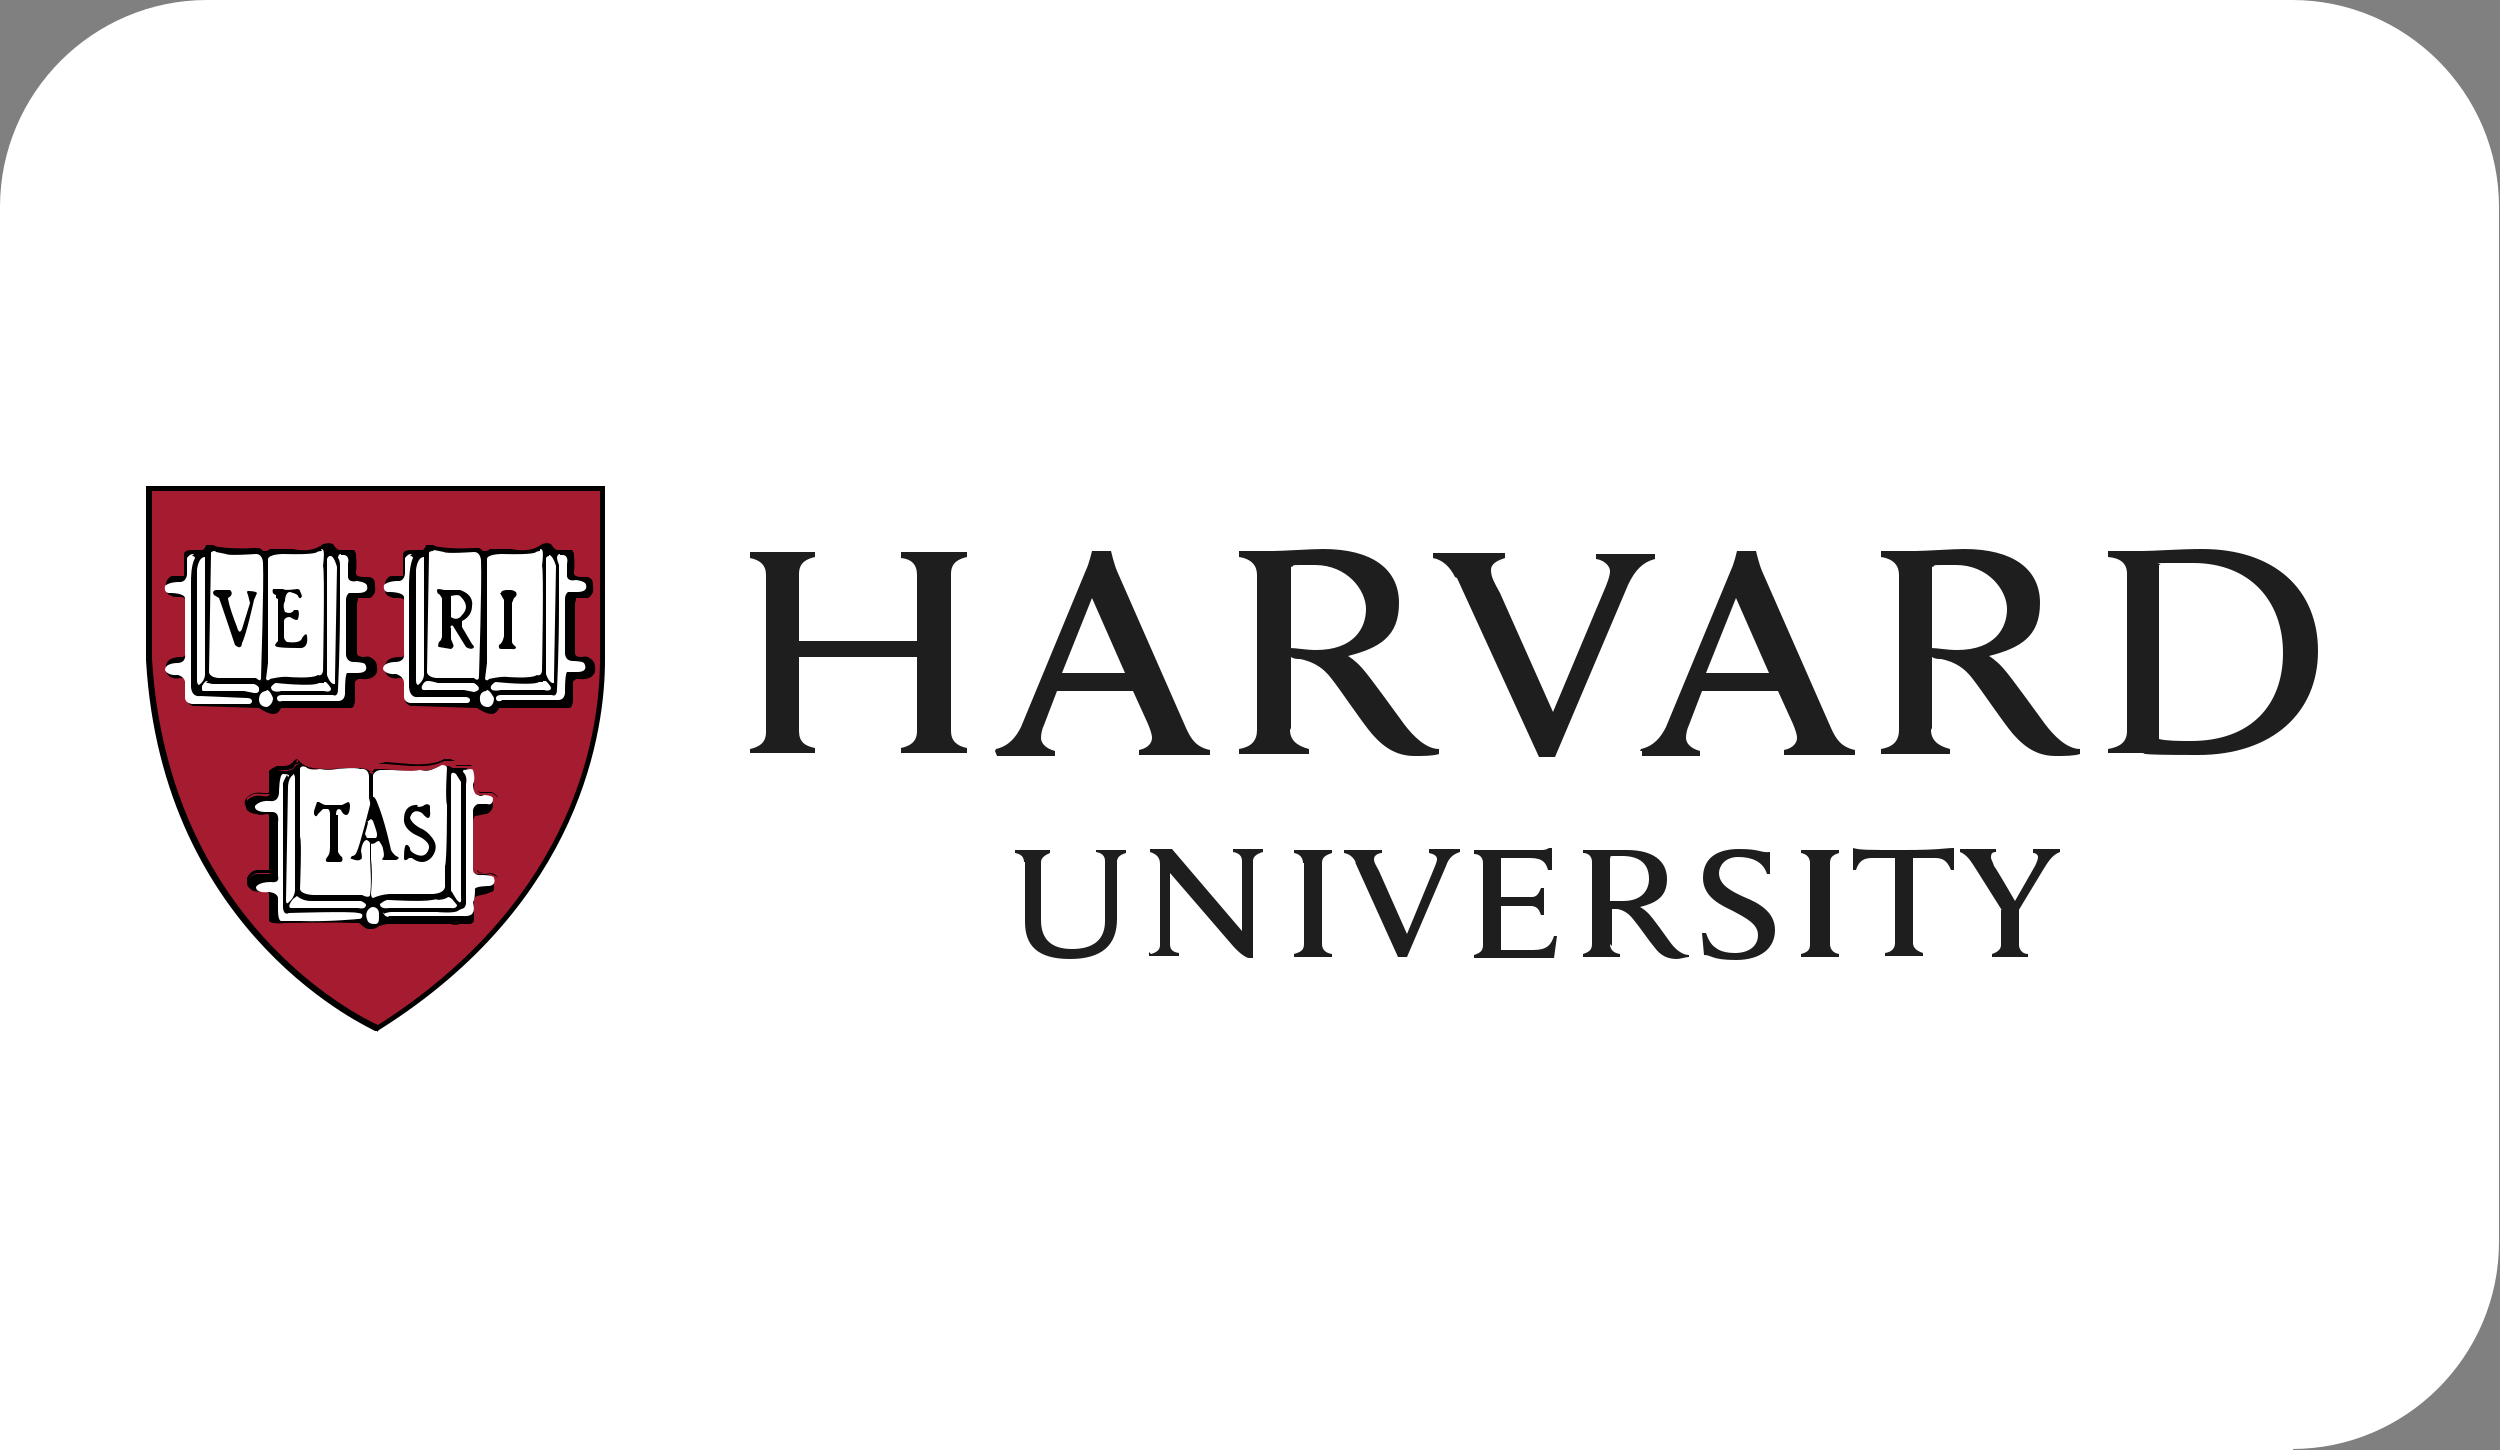
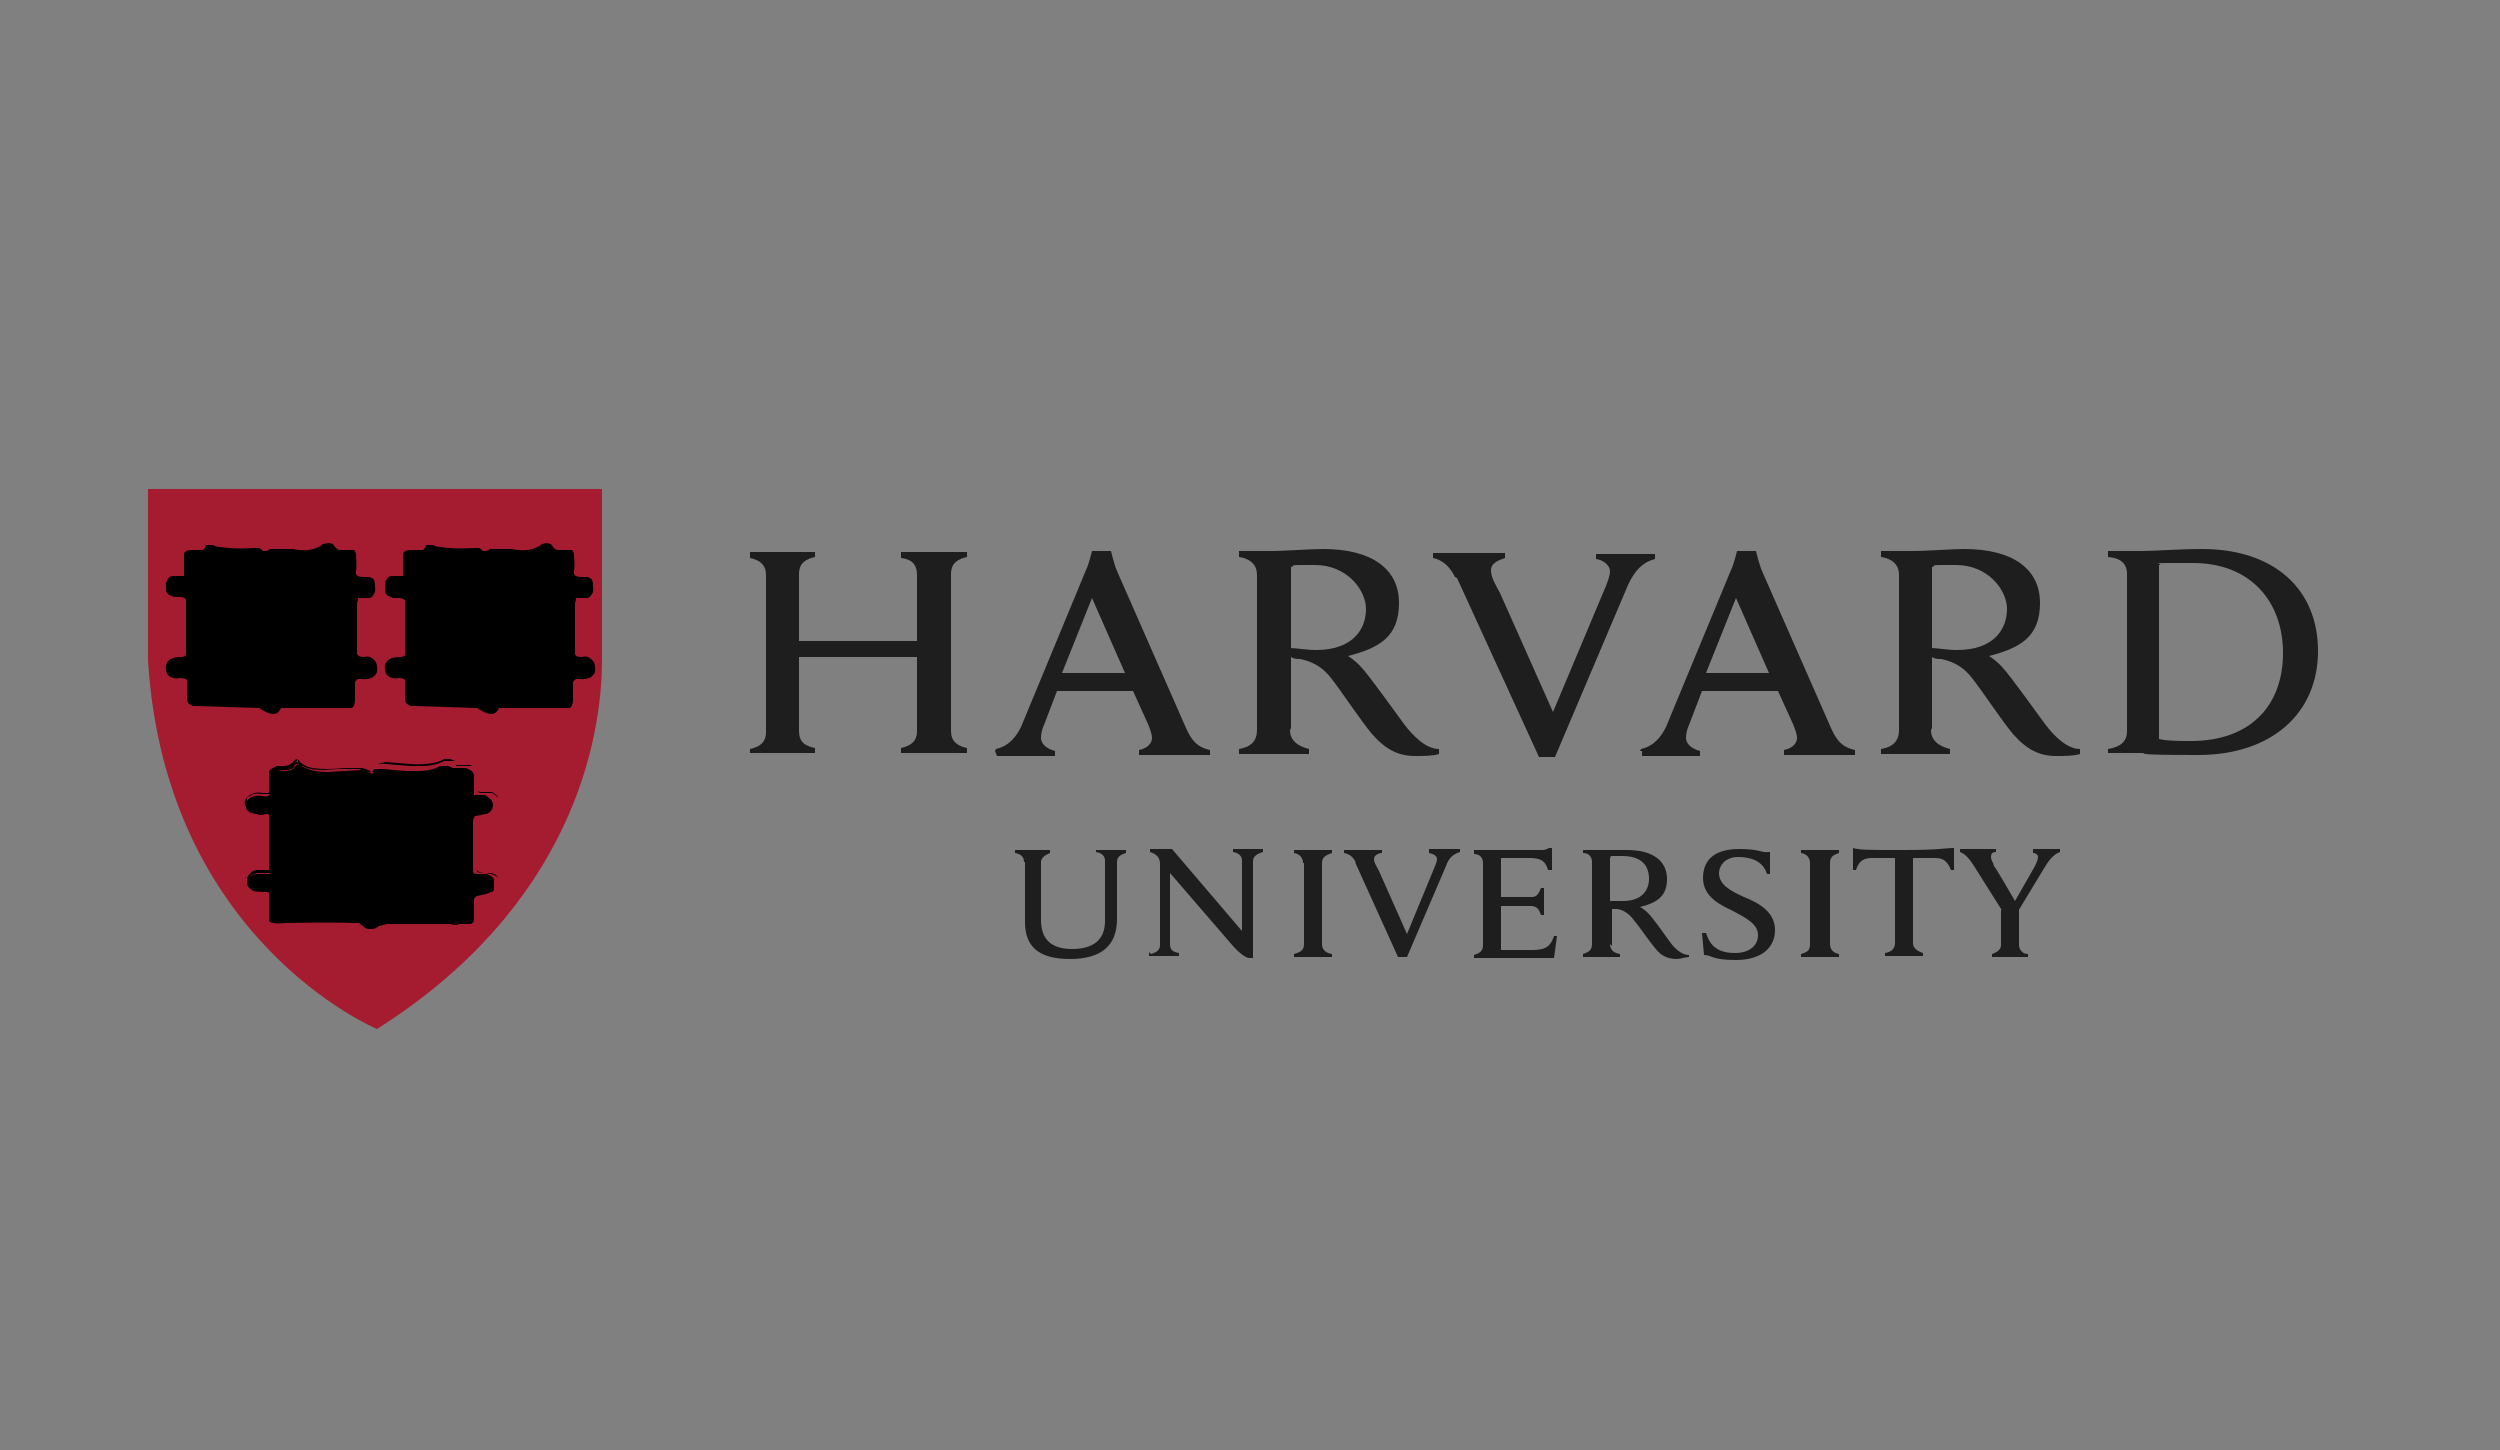
<svg xmlns="http://www.w3.org/2000/svg" id="Layer_2" version="1.1" viewBox="0 0 250 145">
  <rect x="0" y="0" width="250" height="145" fill="#808080" stroke="none" />
  <defs>
    <style>
      .st0 {
        fill: #fff;
      }

      .st1 {
        fill: #1e1e1e;
      }

      .st2 {
        fill: #a51c30;
      }
    </style>
  </defs>
  <g id="Layer_1-2">
-     <path class="st0" d="M229.3,145H0V20.7C0,9.3,9.3,0,20.7,0h208.5c11.4,0,20.7,9.3,20.7,20.7v103.5c0,11.4-9.3,20.7-20.7,20.7h.1Z" />
-   </g>
+     </g>
  <g>
    <path class="st1" d="M102.4,86.2c0-.5-.3-.8-.9-.9v-.3c.3,0,1.5,0,1.8,0s1.4,0,1.7,0v.3c-.5.2-.9.5-.9.9v5.8c0,1.9,1,2.9,3.1,2.9s3.3-.9,3.3-2.8v-6c0-.5-.3-.8-.9-.9v-.2c.2,0,1.2,0,1.5,0s1.2,0,1.5,0v.3c-.7.2-.9.5-.9.9v5.7c0,2.6-1.5,4-4.7,4s-4.5-1.3-4.5-3.7v-6ZM115.1,95.4c.7-.2.9-.5.9-.9v-8.1c0-.7-.4-1-1-1.2v-.3h2.2l7,8.2v-7c0-.5-.3-.8-.9-.9v-.3c.2,0,1.2,0,1.5,0s1.2,0,1.5,0v.3c-.7.2-1,.5-1,.9v9.7h-.4c-.2,0-.8-.3-1.6-1.2l-6.3-7.3v7.1c0,.5.2.8.9.9v.3c-.2,0-1.2,0-1.5,0s-1.2,0-1.5,0v-.4ZM170.3,93.3h.3c.2.6.5,1.2,1,1.5.5.4,1.3.5,1.9.5,1.4,0,2.3-.7,2.3-1.8s-1.2-1.7-2.5-2.4c-1-.5-3-1.3-3-3.3s1.4-2.9,3.6-2.9,2.1.4,3.1.3v2.2h-.3c-.4-1.3-1.6-1.7-2.9-1.7s-1.9.9-1.9,1.6c0,1.2,1.2,1.8,2.5,2.4,1.5.6,3.1,1.5,3.1,3.3s-1.4,3-3.9,3-2.4-.5-3.2-.5l-.2-2.2ZM200.3,91.2l-2.9-4.6c-.5-.8-.9-1.2-1.4-1.4v-.3c.4,0,1.5,0,1.7,0s1.4,0,1.9,0v.3c-.4,0-.5.2-.5.5s.2.5.3.9c.2.2,2.1,3.5,2.1,3.5l2-3.5c.2-.4.3-.7.3-.9s-.2-.4-.5-.4v-.4c.3,0,1.1,0,1.3,0s1.1,0,1.4,0v.3c-.8.3-1.2,1-1.7,1.8l-2.6,4.3M201.9,90.9v3.6c0,.4.3.9.9.9v.3c-.3,0-1.5,0-1.8,0s-1.4,0-1.8,0v-.3c.6-.2.9-.5.9-.9v-3.5M147.4,85h6.7c.2,0,.5,0,.8-.2h.3v2.2h-.4c-.2-.7-.5-1.2-1.8-1.2h-2.9v3.9h2.2c.3,0,.7,0,.9,0,.5,0,.7-.4.9-.9h.3v2.7h-.3c-.2-.5-.3-.8-.9-.9-.2,0-.5,0-.9,0h-2.2v4.4h3.2c1.4,0,1.8-.5,2.1-1.4h.3l-.3,2.2c-1,0-1.6,0-2.8,0h-3.3c-.3,0-1.5,0-1.9,0v-.3c.6-.2.9-.4.9-1v-8.2c0-.5-.3-.9-.9-.9v-.3ZM130.3,86.3c0-.5-.3-.9-.9-1v-.3c.4,0,1.5,0,1.9,0s1.5,0,1.9,0v.3c-.6.2-1,.4-1,1v8.1c0,.5.3.9,1,1v.3c-.4,0-1.5,0-1.9,0s-1.5,0-1.9,0v-.3c.7-.2,1-.4,1-1v-8.1ZM181,86.3c0-.5-.3-.9-.9-1v-.3c.4,0,1.6,0,1.9,0s1.5,0,1.9,0v.3c-.6.2-.9.4-.9,1v8.1c0,.5.3.9.9,1v.3c-.4,0-1.5,0-1.9,0s-1.5,0-1.9,0v-.3c.7-.2.9-.4.9-1v-8.1ZM190.3,85c-3.6,0-4.3,0-5-.2v2.2h.3c.3-1,.9-1.2,1.6-1.2h2.3v8.5c0,.5-.3.9-1,1v.3c.4,0,1.6,0,1.9,0s1.5,0,1.9,0v-.3c-.6-.2-1-.5-1-1v-8.5h2.2c.7,0,1.2.2,1.6,1.2h.3v-2.2c-.9,0-1.4.2-5,.2h0ZM161,94.4c0,.5.3.9,1,1v.3c-.4,0-1.6,0-1.9,0s-1.4,0-1.8,0v-.3c.6-.2.9-.4.9-1v-8.2c0-.5-.3-.9-.9-.9v-.3c.4,0,1.5,0,1.8,0,.5,0,2,0,2.6,0,2.6,0,4,1.1,4,2.9s-1.1,2.4-2.7,2.8c0,0,.4.2.8.6.5.5,1.7,2.2,2.2,2.9s1.2,1.3,1.9,1.3v.2c-.3,0-.9.2-1.2.2-.9,0-1.6-.3-2.2-1.1-.6-.7-1.6-2.2-2.2-2.9-.4-.5-.9-.9-1.6-1-.2,0-.3,0-.5,0v3.7ZM161,90.1c.3,0,.9,0,1.3,0,2,0,2.6-1.2,2.6-2.2,0-1.5-.9-2.3-2.7-2.3s-.9,0-1.2.2v4.3ZM135.6,86.3c-.2-.5-.6-.9-1.2-1v-.3c.4,0,1.7,0,2,0s1.4,0,1.8,0v.3c-.3,0-.8.2-.8.6s.2.6.5,1.2l2.8,6.3,2.6-6.3c.2-.5.4-.9.4-1.2s-.3-.5-.8-.6v-.4c.3,0,1.2,0,1.5,0s1.2,0,1.6,0v.3c-.6.2-1.1.5-1.4,1.4l-3.9,9.1h-.9l-4.3-9.5ZM145.5,57.7c-.5-1-1.2-1.7-2.2-1.9v-.5c.7,0,3.1,0,3.6,0s2.8,0,3.6,0v.5c-.6.2-1.4.5-1.4,1.2s.3,1.2.9,2.3l5.3,11.9,5-11.9c.4-.9.7-1.7.7-2.2s-.6-1.1-1.4-1.2v-.5c.7,0,2.2,0,2.8,0s2.3,0,3.1,0v.5c-1.2.3-2,1.1-2.7,2.6l-7.3,17.2h-1.6l-8.2-17.9ZM75,74.9c.9-.2,1.6-.6,1.6-1.7v-15.7c0-1-.6-1.5-1.6-1.7v-.6c.5,0,2.6,0,3.2,0s2.9,0,3.3,0v.5c-.9.2-1.6.6-1.6,1.7v6.7h11.8v-6.6c0-1.1-.6-1.6-1.6-1.7v-.6c.5,0,2.7,0,3.3,0s2.7,0,3.3,0v.5c-.9.2-1.6.6-1.6,1.7v15.7c0,1,.6,1.5,1.6,1.7v.5c-.5,0-2.7,0-3.3,0s-2.8,0-3.3,0v-.5c.9-.2,1.6-.6,1.6-1.7v-7.4h-11.8v7.4c0,1.1.6,1.5,1.6,1.7v.5c-.5,0-2.8,0-3.3,0s-2.6,0-3.2,0v-.5ZM210.8,74.9c1.2-.2,1.9-.7,1.9-1.8v-15.7c0-1.1-.7-1.6-1.9-1.7v-.6c.7,0,2.9,0,3.5,0,1,0,3.7-.2,5.9-.2,7.2,0,11.6,4,11.6,10.2s-4.6,10.4-12,10.4-4.7-.2-5.7-.2-2.6,0-3.3,0v-.5ZM215.9,73.9c.8.2,2.1.2,3.2.2,6,0,9.2-3.6,9.2-8.8s-3.3-9-9-9-2.6,0-3.4.2v17.3ZM129,73c0,1,.7,1.6,1.9,1.9v.5c-.7,0-2.9,0-3.6,0s-2.7,0-3.4,0v-.5c1.2-.2,1.8-.8,1.8-1.9v-15.5c0-.9-.5-1.6-1.8-1.8v-.6c.7,0,2.8,0,3.4,0,1,0,3.8-.2,5-.2,4.9,0,7.6,2,7.6,5.4s-2,4.5-5.1,5.3c0,0,.7.4,1.4,1.2.9,1,3.3,4.4,4.2,5.6.9,1.2,2.2,2.5,3.5,2.5v.5c-.6.2-1.6.2-2.4.2-1.6,0-2.9-.6-4.3-2.2-1.1-1.3-3-4.2-4.1-5.6-.7-.9-1.6-1.6-3.1-1.9-.3,0-.6,0-.9-.2v7.1ZM129,64.8c.6,0,1.6.2,2.6.2,3.8,0,5-2.2,5-4.1s-1.9-4.4-5.1-4.4-1.7,0-2.4.2v8.1ZM193.1,73c0,1,.7,1.6,1.9,1.9v.5c-.7,0-2.9,0-3.5,0s-2.7,0-3.4,0v-.5c1.2-.2,1.8-.8,1.8-1.9v-15.5c0-.9-.5-1.6-1.8-1.8v-.6c.7,0,2.8,0,3.4,0,1,0,3.8-.2,4.9-.2,4.9,0,7.6,2,7.6,5.4s-2,4.5-5.1,5.3c0,0,.7.4,1.4,1.2.9,1,3.3,4.4,4.2,5.6.9,1.2,2.2,2.5,3.5,2.5v.5c-.6.2-1.6.2-2.4.2-1.6,0-2.9-.6-4.3-2.2-1.1-1.3-3-4.2-4.1-5.6-.7-.9-1.6-1.6-3.1-1.9-.3,0-.6,0-.9-.2v7.1ZM193.1,64.8c.6,0,1.6.2,2.6.2,3.8,0,5-2.2,5-4.1s-1.9-4.4-5.1-4.4-1.7,0-2.4.2v8.1ZM99.6,74.9c1.3-.3,2-1.2,2.5-2.2l6.5-15.7c.3-.6.6-1.9.6-1.9h1.9s.3,1.3.6,2l6.9,15.7c.5,1.1,1,1.9,2.4,2.2v.5c-.8,0-3,0-3.6,0s-2.7,0-3.5,0v-.5c1-.2,1.3-.8,1.3-1.2s-.2-.9-.4-1.4l-1.5-3.3h-7.6l-1.3,3.4c-.2.4-.3.9-.3,1.3s.3,1,1.4,1.3v.5c-.7,0-2.5,0-2.9,0h-2.9c0,0-.2-.5-.2-.5ZM112.5,67.3l-3.3-7.5-3,7.5h6.3ZM164.1,74.9c1.3-.3,2-1.2,2.5-2.2l6.5-15.7c.3-.6.6-1.9.6-1.9h1.9s.3,1.3.6,2l6.9,15.7c.5,1.1,1,1.9,2.4,2.2v.5c-.8,0-3,0-3.6,0s-2.7,0-3.5,0v-.5c1-.2,1.3-.8,1.3-1.2s-.2-.9-.4-1.4l-1.5-3.3h-7.6l-1.3,3.4c-.2.4-.3.9-.3,1.3s.3,1,1.4,1.3v.5c-.7,0-2.5,0-2.9,0h-2.9c0,0,0-.5,0-.5h-.2ZM176.9,67.3l-3.3-7.5-3,7.5h6.3Z" />
    <path class="st2" d="M14.9,48.9h45.3v17.1c0,7.8-2.9,24.5-22.5,36.9,0,0-21.2-8.8-22.9-36.9v-17.1Z" />
    <path d="M29.8,75.9c-.1,0-.2,0-.3.1-.2.1-.2.3-.3.3-.2.2-.5.3-.9.3-.3,0-.6,0-.6,0h0s0,0,0,0c-.5.2-.7.4-.8.5,0,0,0,.2,0,.2s0,0,0,0v1.8c0,0,0,.2-.1.2,0,0-.1,0-.2,0-.2,0-.3,0-.3,0h0c-.6-.1-1,0-1.3.2-.3.2-.4.4-.4.4-.3.3,0,.8,0,.8h0s0,0,0,.1c0,0,0,0,0,0,.2.6,1.1.6,1.1.6.3.2.9,0,.9,0,.2,0,.3,0,.3.1,0,.1,0,.2,0,.2h0s0,0,0,0c0,0,0,.1,0,.3,0,.1,0,.3,0,.6,0,.4,0,1,0,1.6,0,1.1,0,2.2,0,2.2,0,.4,0,.6,0,.6h0s0,0,0,0c0,0,0,0-.1,0,0,0-.2,0-.4,0-.3,0-.6,0-.6,0h0s0,0,0,0c-.8,0-1.1.8-1.1.8h0c0,.2,0,.3,0,.4,0,0,0,.1,0,.2.1.4.5.6.5.6,0,.2,1.5.2,1.5.2,0,0,.2,0,.2.2,0,0,0,0,0,0,0,.1,0,.3,0,.3,0,0,0,0,0,.2,0,0,0,.2,0,.3,0,.2,0,.5,0,.7,0,.5,0,1,0,1h0c0,0,0,0,0,.1,0,0,0,0,0,0,0,.5,1.6.3,1.6.3,0,0,5.2-.1,6.6,0,.2,0,.3,0,.3,0,.2,0,.5,0,.5,0l.5.4c.2.2.4.2.7.2,0,0,0,0,.1,0,.4,0,.7-.3.7-.3l.8-.2c.2,0,6.4,0,6.4,0,.5.2.8,0,.8,0h1c0,0,0,0,.1,0,.2,0,.4-.2.4-.4,0,0,0,0,0-.1,0-.2,0-.4,0-.4v-1.3c0-.1,0-.2,0-.3.1-.2.3-.3.3-.3l.9-.2.5-.2c.2,0,.3-.2.3-.3,0,0,0,0,0,0,0-.1,0-.3,0-.4,0-.3,0-.6,0-.6h0s0,0,0,0c-.2-.3-.6-.5-.9-.5-.3,0-.6,0-.6,0h0c-.4,0-.5,0-.6-.2,0-.1,0-.2,0-.2h0s0-4.8,0-4.8c0-.2,0-.3.1-.4,0-.1.1-.2.1-.2.2,0,1-.2,1-.2.4,0,.6-.3.7-.5,0,0,0,0,0,0,.1-.2.1-.4.1-.4,0-.3-.2-.6-.4-.7-.2-.2-.4-.3-.4-.3h0s-1.1,0-1.1,0c0,0,0,0,0,0,0,0,0,0,0-.1,0-.1,0-.3,0-.5,0-.3,0-.7,0-.7h0v-.6c0-.3-.2-.5-.4-.6s-.4-.2-.4-.2h0s-1.4,0-1.4,0c0,0,0-.1-.1-.1,0,0-.1,0-.2-.1-.2,0-.3,0-.3,0-.3,0-.6,0-.6,0h0c-.5.3-1.3.5-2.1.5-.7,0-1.3,0-1.3,0l-2.4-.2h0s0,0,0,0c0,0,0,0-.1,0,0,0-.2,0-.3,0-.2,0-.4,0-.4,0h0s0,0,0,0c0,.2-.3.3-.3.3h-.2c-.1,0-.4-.1-.6-.2-.2,0-.4-.1-.4-.1,0,0,0,0,0,0,0,0,0,0,0,0,0,0,0,0,0,0,0,0,0,0-.1,0-.1,0-.2,0-.4,0-.3,0-.7,0-1.2,0-.8,0-1.7.1-1.7.1-1,0-1.6-.1-2-.3-.4-.2-.6-.3-.6-.3-.1-.1-.2-.2-.3-.2h0ZM29.8,76c0,0,.1,0,.2.2h0s0,0,0,0c0,0,.2.2.6.4.4.2,1.1.3,2.1.3h0s.8,0,1.7-.1c.4,0,.8,0,1.2,0,.2,0,.3,0,.4,0,0,0,0,0,.1,0,0,0,0,0,0,0h0s0,0,0,0c0,0,.2,0,.4.1.2,0,.5.2.6.3h0s.3,0,.3,0c0,0,.2,0,.3-.3,0,.2-.3.3-.3.3l-.2.2c-.2-.2-1-.4-1-.4,0,0-3.4.2-3.4.2-1.9,0-2.6-.6-2.6-.6-.4-.5-.8.2-.8.2-.4.5-1.6.2-1.6.2-.4.1-.6.3-.7.5,0,0,0,0,0,0,0-.1.2-.3.7-.5,0,0,.3,0,.6,0,.3,0,.8,0,1-.3h0s0,0,0,0c0,0,0-.2.2-.3,0,0,.1,0,.2,0h0ZM44.4,76.1s.4,0,.6,0h0s0,0,0,0c0,0,.1,0,.3,0,0,0,.1,0,.2,0,0,0,0,0,0,0-.2-.1-.5-.2-.5-.2-.2,0-.6,0-.6,0-1,.7-3.4.5-3.4.5l-2.4-.2c0,0-.8.2-.8.2,0,0,0,0,0,0,0,0,.2,0,.4,0,.1,0,.2,0,.3,0,0,0,0,0,.1,0,0,0,0,0,0,0l2.4.2s.6,0,1.3,0c.7,0,1.6-.2,2.1-.5h0ZM45.6,76.5h1.4s.1,0,.2.1c-.1,0-.2,0-.2,0h-1.4s0,0,0,0h0ZM47.3,76.6s0,0,0,0c0,0,0,0,0,0,0,0,0,0-.1,0h0ZM47.8,79.1s0,0,0,0c0,0,0,0,.2.1h0s1.1,0,1.1,0c0,0,.2,0,.4.2.1.1.3.2.3.4-.1-.2-.4-.4-.6-.5,0,0-.1,0-.1,0h-1.1c0,0-.2-.1-.2-.2h0ZM27,79.4c-.2.4-.7.2-.7.2-1.2-.2-1.6.5-1.6.5,0,0,0,0,0,0,0,0,0-.1,0-.2h0s0-.2.3-.3c.2-.2.6-.3,1.2-.2,0,0,.2,0,.4,0,0,0,.2,0,.3,0,0,0,0,0,0,0h0ZM47.7,87.1c0,.1.3.3.7.2,0,0,.3,0,.6,0,.3,0,.7.2.8.5,0,0,0,0,0,0-.4-.5-1.4-.5-1.4-.5-.5,0-.6-.2-.7-.3h0ZM26.9,87.4s0,0,0,0c0,0,0,0,0,0,0,0,0,0-.1,0-.3,0-1,0-1,0-.6,0-.8.4-.9.6,0,0,.2-.7,1-.7,0,0,.3,0,.6,0s.3,0,.4,0c0,0,.1,0,.2,0,0,0,0,0,0,0h0ZM32.3,54.4h0c-1.2,1-3,.5-3,.5h0s0,0,0,0c-1.7,0-2.3,0-2.3,0h0s0,0,0,0c-.2.2-.4.2-.6.2-.2,0-.3-.2-.3-.2,0,0,0,0-.2-.1,0,0-.1,0-.2,0-.2,0-.3,0-.3,0h0c-1.7.1-2.8,0-3.4-.1-.3,0-.5-.1-.7-.2-.1,0-.2,0-.2,0h0s0,0,0,0c0,0,0,0,0,0,0,0-.2,0-.2,0-.2,0-.3,0-.3,0h0c0,.2-.3.5-.3.5,0,0,0,0,0,0,0,0-.1,0-.2,0-.1,0-.3,0-.4,0-.3,0-.6,0-.6,0h0s0,0,0,0c-.3,0-.5.1-.6.2-.1.1-.1.2-.1.2h0s0,1.5,0,1.5h0c0,.5,0,.7,0,.7,0,0,0,0,0,0h0s0,0,0,0c0,0,0,0-.2,0-.1,0-.2,0-.4,0-.3,0-.5,0-.5,0h0s0,0,0,0c-.2,0-.4.1-.5.3-.1.1-.2.3-.2.5,0,.3,0,.6,0,.6h0c0,.2.2.4.3.5.1,0,.3.1.5.2.3,0,.6,0,.6,0h0c.4,0,.6.2.6.3,0,.1,0,.2,0,.2h0c0,.2,0,1.5,0,2.7,0,1.2,0,2.4,0,2.4,0,.2,0,.3-.1.3,0,0-.1,0-.2.1-.1,0-.2,0-.2,0h0s0,0,0,0c-.9,0-1.3.3-1.4.6-.2.3-.1.6-.1.6,0,.6.4.8.7.9.3.1.7,0,.7,0h0c.4,0,.6.1.7.2,0,0,0,.2,0,.2h0s0,0,0,0c0,0,0,0,0,0,0,0,0,.1,0,.2,0,.2,0,.4,0,.6,0,.4,0,.9,0,.9h0s0,0,0,0c0,.4.3.6.6.7.2,0,.4,0,.4,0h0l6.2.2c.9.6,1.5.7,1.8.5.3-.2.4-.5.4-.5h.1c0,0,.2,0,.4,0,.2,0,.5,0,.8,0,.6,0,1.3,0,2.1,0,.7,0,1.5,0,2,0,.5,0,.9,0,1,0h0c.3,0,.5,0,.6,0,.2,0,.3-.2.3-.3.1-.2.1-.5.1-.5h0s0-1.8,0-1.8c0-.1.2-.2.3-.3.1,0,.3,0,.3,0,.9.1,1.3-.2,1.5-.5.2-.3.1-.7.1-.7h0c0-.6-.4-.8-.7-1-.3-.1-.6,0-.6,0h0c-.4,0-.6-.1-.7-.3,0-.1,0-.3,0-.3h0c0-.1,0-.5,0-.9,0-.5,0-1,0-1.6,0-1.1,0-2.2,0-2.2,0,0,0-.2.1-.4,0-.1,0-.2,0-.2.5,0,.8,0,1.1,0,.3,0,.4-.3.5-.4.2-.3.1-.7.1-.7,0-.3,0-.5-.1-.7-.1-.2-.3-.2-.4-.3-.3,0-.6,0-.6,0-.5,0-.7-.1-.8-.3,0-.1,0-.3,0-.3h0s0,0,0,0c.1-.7,0-1.3,0-1.6,0-.3-.2-.5-.2-.5h0s0,0,0,0c0,0-.2,0-.3,0-.1,0-.3,0-.4,0-.3,0-.6,0-.6,0h0s0,0,0,0c0,0-.1,0-.2,0,0,0-.2-.1-.3-.2-.2-.2-.3-.4-.3-.4h0s-.4-.1-.4-.1ZM54.2,54.4h0c-1.2,1-3,.5-3,.5h0s0,0,0,0c-1.6,0-2.2,0-2.2,0h0s0,0,0,0c-.2.2-.4.2-.6.2-.2,0-.3-.2-.3-.2,0,0,0,0-.2-.1,0,0-.1,0-.2,0-.2,0-.3,0-.3,0h0c-1.7.1-2.8,0-3.4-.1-.3,0-.5-.1-.7-.2-.1,0-.2,0-.2,0h0s0,0,0,0c0,0,0,0,0,0,0,0-.2,0-.2,0-.2,0-.3,0-.3,0h0c0,.2-.3.5-.3.5,0,0,0,0,0,0,0,0,0,0-.2,0-.1,0-.3,0-.4,0-.3,0-.6,0-.6,0h0s0,0,0,0c-.4,0-.6.1-.7.2-.1.1-.1.2-.1.2v1.6c0,.4,0,.6,0,.6,0,0,0,0,0,0,0,0,0,0,0,0h0s0,0,0,0c0,0,0,0-.2,0-.1,0-.2,0-.4,0-.3,0-.5,0-.5,0h0s0,0,0,0c-.2,0-.4.1-.5.3-.1.1-.2.3-.2.5,0,.3,0,.7,0,.7h0s0,0,0,0c0,.2.2.4.3.5.1,0,.3.1.5.2.3,0,.6,0,.6,0h0c.4,0,.6.2.6.3,0,.1,0,.2,0,.2h0c0,0,0,.2,0,.3,0,.2,0,.4,0,.6,0,.5,0,1.1,0,1.7,0,1.2,0,2.4,0,2.4,0,.2,0,.3-.1.3,0,0-.1,0-.2.1-.1,0-.2,0-.2,0h0s0,0,0,0c-.9,0-1.3.3-1.4.6-.2.3-.1.6-.1.6,0,.6.4.8.7.9.3.1.7,0,.7,0h0c.4,0,.5.1.6.2,0,.1,0,.2,0,.2h0s0,0,0,0c0,0,0,0,0,0,0,0,0,.1,0,.2,0,.2,0,.4,0,.6,0,.4,0,.9,0,.9h0s0,0,0,0c0,.4.3.6.6.7.2,0,.4,0,.4,0h0l6.2.2c.9.6,1.5.7,1.8.5.3-.2.4-.5.4-.5h0c0,0,0,0,.1,0s0,0,0,0c0,0,0,0,0,0h0c0,0,0,0,0,0,0,0,.2,0,.4,0,.2,0,.5,0,.8,0,.6,0,1.3,0,2.1,0,.7,0,1.5,0,2,0,.6,0,.9,0,1,0,.3,0,.5,0,.6,0,.2,0,.3-.2.3-.3.1-.2.1-.5.1-.5h0s0-1.8,0-1.8c0-.1.2-.2.3-.3.1,0,.3,0,.3,0,.9.1,1.3-.2,1.5-.5.2-.3.1-.7.1-.7h0c0-.6-.4-.8-.7-1-.3-.1-.6,0-.6,0h0c-.5,0-.6-.1-.7-.3,0-.1,0-.3,0-.3h0c0-.5,0-4.7,0-4.7h0c0,0,0-.2.1-.4,0-.1,0-.2,0-.2.5,0,.8,0,1.1,0,.3,0,.4-.3.5-.4.2-.3.1-.7.1-.7,0-.3,0-.5-.1-.7-.1-.2-.3-.2-.4-.3-.3,0-.6,0-.6,0-.5,0-.7-.1-.8-.3,0-.1,0-.3,0-.3h0c.1-.8,0-1.3,0-1.6,0-.3-.2-.5-.2-.5h0s0,0,0,0c0,0-.2,0-.3,0-.1,0-.3,0-.4,0-.3,0-.6,0-.6,0h0s0,0,0,0c0,0-.1,0-.2,0,0,0-.2-.1-.3-.2-.2-.2-.3-.4-.3-.4h0s-.4-.1-.4-.1Z" />
-     <path d="M37.7,103.1h-.2c-.2-.2-21.3-9.3-22.9-37.1v-17.4h45.9v17.4c0,6.8-2.2,24.2-22.6,37l-.2.2ZM15.2,49.1v16.8c1.6,26.4,20.8,35.8,22.6,36.6,20.1-12.8,22.2-29.8,22.2-36.6v-16.8H15.2Z" />
-     <path class="st0" d="M21.5,55.1s-.5,0-.4.3l-.2,11.8s0,.5.9.6c0,0,1.1,0,1.3,0h2.5s.5.5.5,0c0,0,.3-9.5.2-11.5,0,0,0-.9-.7-.9,0,0-2.8.2-3,0l-1-.2ZM32.2,55.1c-.1,0-.3,0-.5.1,0,0,0,.3-3.4.2,0,0-1.4,0-1.5.5,0,0,0,5.6,0,5.7v4.7c0,0-.2,1.6-.2,1.6,0,0,.2.3.4,0,0,0,1.2-.3,1.9-.2,0,0,2.3.2,2.9-.2,0,0,.4.2.5-.4,0,0,.2-10.3,0-10.5,0,0,.2-1.5,0-1.6,0,0,0-.1-.2-.1h0ZM19.4,55.4c-.2,0-.4,0-.7.4v1.6c0,0,0,.9-.9.8,0,0-.9,0-1.3.4,0,0-.2.8.6.7,0,0,1.3,0,1.4.5v5.6c0,0,.2.9-.8.9,0,0-1.2,0-1.2.7,0,0,.2.6,1.3.5,0,0,.8.2.7.9v1.4s0,.5.7.6h5.7s.3,0,.3-.3c0,0,0-.3-.5-.3l-4.7-.2s-.8.2-.9-.9c0,0,0-10,0-10.4,0,0,0,0,0,0,0,0,0,0,0,0,0,0,0-.1,0-.1,0,0,0,0,0,0,0-.4,0-1.7.4-2.4,0,0,0-.2-.3-.2h0ZM34.1,55.4c-.3,0-.3.4-.3.4.2.2.2.7.2.7,0,1.2,0,2.6,0,4,0,4.4-.2,8.4-.2,8.4,0,.9-.5.6-.5.6h-5.1c-.5,0-.5.3-.5.3,0,.5.5.3.5.3.5,0,5.6,0,5.6,0,.8,0,.7-.9.7-.9,0-1.8.2-1.9.2-1.9.2,0,1,0,1,0,1.4,0,.8-.9.8-.9-.2-.2-1.1-.2-1.1-.2-.9,0-.8-.9-.8-.9v-5.3c0-.5.3-.7.3-.7h.9c1.2,0,.9-.7.9-.7,0-.4-1-.5-1-.5-.9.2-.9-.4-.9-.4v-1.3c.2-.9-.4-.9-.4-.9-.1,0-.2,0-.3,0h0ZM33,55.6c0,0-.2,0-.3.3v11.6s.3,1,.8.9c0,0,0-.2,0-.6l.2-11.1s-.3-1.2-.7-1.1h0ZM20.5,55.7c-.7,0-.8,1.3-.8,1.3v11c0,.5.2.5.2.5.7-.5.6-1.2.6-1.2,0,0,0-10.5,0-10.6s0-.9,0-.9h0ZM20.8,68.1s0,0-.1,0c-.2,0-.3.2-.5.5h0s0,0,0,0c0,0,0,.1,0,.3s0,.1.1.2c0,0,.2,0,.3,0h3.8l1,.2h0s0,0,.2,0c0,0,.2,0,.3-.2,0,0,0,0,0-.1,0,0,0-.1,0-.2,0-.1-.2-.3-.5-.4h0s-3.7,0-3.7,0c0,0-.2,0-.4,0-.2,0-.4-.1-.5-.1h0s0,0,0,0c0,0,0,0-.2,0h0ZM32.4,68.3c-.2,0-.5,0-.5,0-.6.4-4.3,0-4.3,0-.2,0-.5.4-.5.4,0,.7,1.1.4,1,.4h4.3c.7.2.7-.2.7-.2,0-.2-.5-.7-.5-.7,0,0-.1,0-.2,0h0ZM26.6,69.1s0,0,0,0c0,0-.7,0-.7.9,0,0,0,.7.8.7,0,0,.6-.2.6-.9,0,0-.3-.8-.6-.8h0ZM43.3,55.1s-.5,0-.4.3l-.2,11.8s0,.5.9.6c0,0,1.1,0,1.3,0h2.5s.5.5.5-.2c0,0,.3-9.5.2-11.5,0,0,0-.9-.7-.9,0,0-2.8.2-3,0l-1-.2ZM54,55.1c0,0-.2,0-.4.1,0,0,0,.3-3.4.2,0,0-1.5,0-1.5.5,0,0,0,5.6,0,5.7v4.7c0,0-.2,1.6-.2,1.6,0,0,.2.3.4,0,0,0,1.2-.3,1.9-.2,0,0,2.3.2,2.9-.2,0,0,.4.2.5-.4,0,0,.2-10.3,0-10.5,0,0,.2-1.5,0-1.6,0,0,0-.1-.2-.1h0ZM41.2,55.4c-.2,0-.4,0-.7.4v1.5s0,.9-.8.8c0,0-.9,0-1.3.4,0,0-.2.8.6.7,0,0,1.3,0,1.4.5v5.6c0,0,.2.9-.9.9,0,0-1.2,0-1.2.7,0,0,.2.6,1.3.5,0,0,.8.2.8.9v1.4s0,.5.6.6h5.7s.3,0,.3-.3c0,0,0-.3-.5-.3h-4.7c0,0-.8.2-.9-1,0,0,0-10.4,0-10.5v.2s0-1.8.4-2.6c0,0,0-.2-.3-.2h0ZM56,55.4c-.3,0-.3.4-.3.4,0,.2.2.7.2.7,0,1.2,0,2.6,0,4,0,4.4-.2,8.4-.2,8.4,0,.9-.5.6-.5.6h-5.1c-.5,0-.5.3-.5.3,0,.5.6.3.6.2.5,0,5.6,0,5.6,0,.8,0,.7-.9.7-.9,0-1.8.2-1.9.2-1.9.2,0,1,0,1,0,1.3,0,.7-.9.7-.9-.2-.2-1.1-.2-1.1-.2-.9,0-.8-.9-.8-.9v-5.3c0-.5.3-.7.3-.7h.9c1.2,0,.9-.7.9-.7,0-.4-1-.5-1-.5-.9.2-.9-.4-.9-.4v-1.2c.2-.9-.4-.9-.4-.9-.1,0-.2,0-.3,0h0ZM54.9,55.6c0,0-.2,0-.3.2v11.6s.3,1,.8.9c0,0,0-.2,0-.6l.2-11.1s-.3-1.1-.7-1.1h0ZM42.4,55.7c-.7,0-.8,1.3-.8,1.3v11c0,.5.2.5.2.5.7-.5.6-1.2.6-1.2,0,0,0-10.5,0-10.6s0-.9,0-.9h0ZM42.8,68.1c-.1,0-.4,0-.6.5,0,0-.2.5.4.4h3.8l1,.2s1.1-.2,0-.9h-3.6s-.7-.2-.9-.2c0,0,0,0,0,0h0ZM54.3,68.2c-.2,0-.4,0-.4,0-.6.4-4.3,0-4.3,0-.2,0-.5.4-.5.4-.2.7,1,.4,1,.4h4.3c.7.2.7-.2.7-.2,0-.2-.5-.7-.5-.7,0,0-.2,0-.3,0h0ZM48.6,69.1s0,0,0,0c0,0-.7,0-.6.9,0,0,0,.7.8.7,0,0,.6,0,.6-.9,0,0-.4-.8-.7-.8h0ZM37,84.1s0,.9,0,1.7c0,.5.2,2.6,0,3.7,0,0,0,.4-.8,0,0,0-4.7,0-4.8,0,0,0-1.3,0-1.4-.6,0,0,.2-5,0-5.2,0,0,0-2.7,0-3,0,0,0-2.6,0-2.9,0,0,0-.6,0-.9,0,0,0-.4.6-.2,0,0,.2.4,1.4.2,0,0,.9.2,1.7,0,0,0,1.9-.2,2.3,0,0,0,.8-.2.9.7v2.2l.2.8.2-.2v-.5c0,0,0-2.4,0-2.4,0,0,.2-.5.8-.5,0,0,.9,0,1.1,0s2.2.2,2.7,0c.5,0,.6.4,2.3-.5,0,0,.5,0,.5.3,0,0-.2,3.1,0,3.7,0,0,0,5.7-.2,6.1v1.9c0,0,.2.8-1.2.9,0,0,.8,0-4.3,0,0,0-.8,0-1.7.4,0,0-.2,0-.2-.5,0,0,.2-1.7,0-3.4v-1.9c0,0-.4,0-.4,0ZM45.2,89.2s.5.9.6.9c0,0,.4.5.3-.4v-10.6c0,0,0-.4,0-.9l-.5-.8s-.5-.4-.5.2v11.5ZM29.7,89.6s.5.5,1.4.5h5c0,0,.5.2.5.4,0,0,0,.5-.8.3h-6c0,0-.7,0-.7,0,0,0-.5,0,.2-.9l.4-.3ZM28.7,77.5s-.5.8-.4,1v12.2s0,.9.6.6c0,0,6.4-.2,6.9,0,0,0,.6,0,.4.4,0,0,0,.2-.4.2,0,0-3,.3-5.8.2,0,0-1.9,0-1.9,0,0,0-.3,0-.3-1.1,0,0,0-1,0-1.2,0,0,0-.5-.9-.6,0,0-1.3.2-1.3-.5,0,0,.2-.5,1.5-.5,0,0,.9.2.7-.6v-5.4c0,0,.2-.9-.5-1h-.8s-1.1,0-1-.6c0,0,.4-.6,1.5-.5,0,0,.8.2.9-.8,0,0,0-1.9.4-1.9,0,0,.9,0,.5.3M29.3,77.4s.2,0,.2.5v11.1c0,0,0,.7-.6,1.2,0,0-.3.4-.3-.2l.2-11.3s0-.9.5-1.2M38,90.4s.6-.5.9-.4c0,0,3.3.2,4.3,0,1-.2.4,0,.4,0,0,0,.9,0,1.2-.3,0,0,.2,0,.4.2l.5.6s0,.4-.6.3c0,0-6,0-6.2,0,0,0-1,.2-.9-.5M38.3,91.4s.5-.2.8-.2c.3,0,4.6,0,4.6,0,0,0,1.9.2,2.2-.2l.5-.2s.2-.2.2-.5v-1.7c0,0,0-10.2,0-10.2,0,0,.2-.8-.3-1.2,0,0,0-.3.2-.2.2,0,0,0,0,0,0,0,.6-.2.8,0,0,0,.3.9,0,1.4,0,0,0,1.1.5,1.1,0,0,.2.2.6,0,0,0,.9,0,.9.4,0,0,0,.7-.6.5h-.9c0,0-.6.2-.5.9,0,.7,0,5.7,0,5.7,0,0,0,.6.9.5,0,0,1.2,0,1.2.3,0,0,.3.7-.5.8,0,0-1.6,0-1.4.4,0,0,0,1-.2,1.2,0,0,.2.9,0,1,0,0,0,.5-1.1.4,0,0-6.3,0-7.3,0,0,.2-.7,0-.5-.5M37.3,90.7s.6,0,.6.7,0,.9-.3,1c-.4,0-.8,0-.9-.5-.2-.5,0-1,.5-1.2" />
-     <path d="M25.7,59.3l-.3.7s-.8,3.6-1.2,4.3c0,0,0,.8-.7.2,0,0-1.5-4.5-1.6-4.7l-.5-.3s-.3-.4.2-.5h1.4s.5.4-.2.8c0,0,0,.6.9,2.9,0,0,.2.9.5.2l.8-2.6-.2-.8s-.2-.4,0-.4c0,0,.8,0,.9.2M27.8,59.9v4.2c0,0-.5.5-.2.5,0,0-.3.2,2.3.2,0,0,1,.2.8-1.2,0,0,0-.5-.5.2,0,0,0,.6-1.5.4,0,0-.3-.2-.3-.5v-1.6s0-.4.6-.4c0,0,.7.5.8.2,0,0,.2-.6,0-.9,0,0-.3,0-.4,0,0,0-.2.5-.9.2,0,0-.3-.6,0-1.1,0,0,0-.9.5-.9,0,0,.8.2.8.4,0,0,.2.5.4,0l-.2-.5s0-.2-.3-.2c0,0-1.2.2-1.4,0h-1c0,0-.2.5.3.6,0,0,0,.2,0,.3M50.1,59.3c0-.3.6-.3.6-.3h.4c.2,0,.5.2.5.2.2.4-.2.6-.2.6l-.2.5v3.9c0,.2.4.5.4.5,0,.3-.4.2-.4.2h-1.1c-.3,0-.2-.4-.2-.4.4-.2.5-.9.5-.9v-3.6l-.4-.7ZM45.1,62.7v1.2c0,0,.2.5.2.5.2.3-.2.5-.2.5l-1.2-.2c-.2,0,0-.5,0-.5.3-.2.3-.6.3-.6v-3.7c0-.2-.3-.5-.3-.5-.2,0-.2-.4-.2-.4,0-.2.7,0,.7,0h1.6c1.5.5,1.2,1.6,1.2,1.6,0,1.1-1,1.5-1,1.5v.6c0,0,1,1.7,1,1.7.2.2.2.3.2.3-.2.4-.8,0-.8,0l-1.3-2.1c-.2-.2-.3.2-.3.2M45.1,59.8v1.9c.7.5,1.1-.2,1.1-.2.9-.9,0-1.7-.2-1.9-.2-.2-.9,0-.9,0v.2ZM33.8,81.5s0,2.7,0,3.1v.6s.2.4.4.5c0,0,.2.5-.2.5,0,0-.9,0-1.2,0,0,0-.5,0,0-.6,0,0,.2-.2.2-.9,0,0,0-3.1,0-3.3,0,0,0-.4-.2-.5h-.5l-.5.5s-.2.5-.4,0v-.3l.3-.9h.2s.3.2.6.3h1.7l.6-.3s.2,0,.2.4c0,0,0,.9-.4.9,0,0-.3,0-.5-.5,0,0-.5-.4-.5.5M41.8,80.5s-1.4-.2-1.4,1.4c0,0-.2,1,1.4,1.7,0,0,1.2.5,1.1,1.2,0,0-.2,1.2-1.4.6,0,0-.6-.3-.5-.6,0,0-.2-.4-.4-.3,0,0-.2,0-.2,1.3,0,0,0,.5.5,0h.3c0,0,1,.9,1.9,0,0,0,.9-.9.2-1.9,0,0-.5-.8-1.3-1.1,0,0-.8-.4-1-1,0,0,.2-1.1,1.2-.5,0,0,.4.5.6.5,0,0,.3,0,.2-.7v-.5c0,0-.2-.4-.7,0,0,0-.5.2-.6,0M37.4,79.7c.2.2.3.5.3.5.8,1.9,1.4,4.8,1.4,4.8.2.4.5.6.5.6.6.2,0,.4,0,.4-.2,0-1.1,0-1.1,0-.5,0-.2-.2-.2-.2.2-.2,0-.9,0-.9,0-.3-.4-.8-.4-.8-.2,0-.4.2-.4.2,0,0-.4.2-.5,0s-.3-.3-.3-.3c-.5,0-.6,1.1-.6,1.1.2.9,0,.8,0,.8-.2.3-.9,0-.9,0-.3,0,0-.3,0-.3.4,0,.5-.5.5-.5.2-.2,1.4-5,1.4-5,0,0,0-.5.3-.4M36.8,82.2c0,.2-.3,1.2-.3,1.2l.2.4h.8c.2,0,.2-.2.2-.4s-.4-1.3-.4-1.3l-.2-.2-.4.3Z" />
  </g>
</svg>